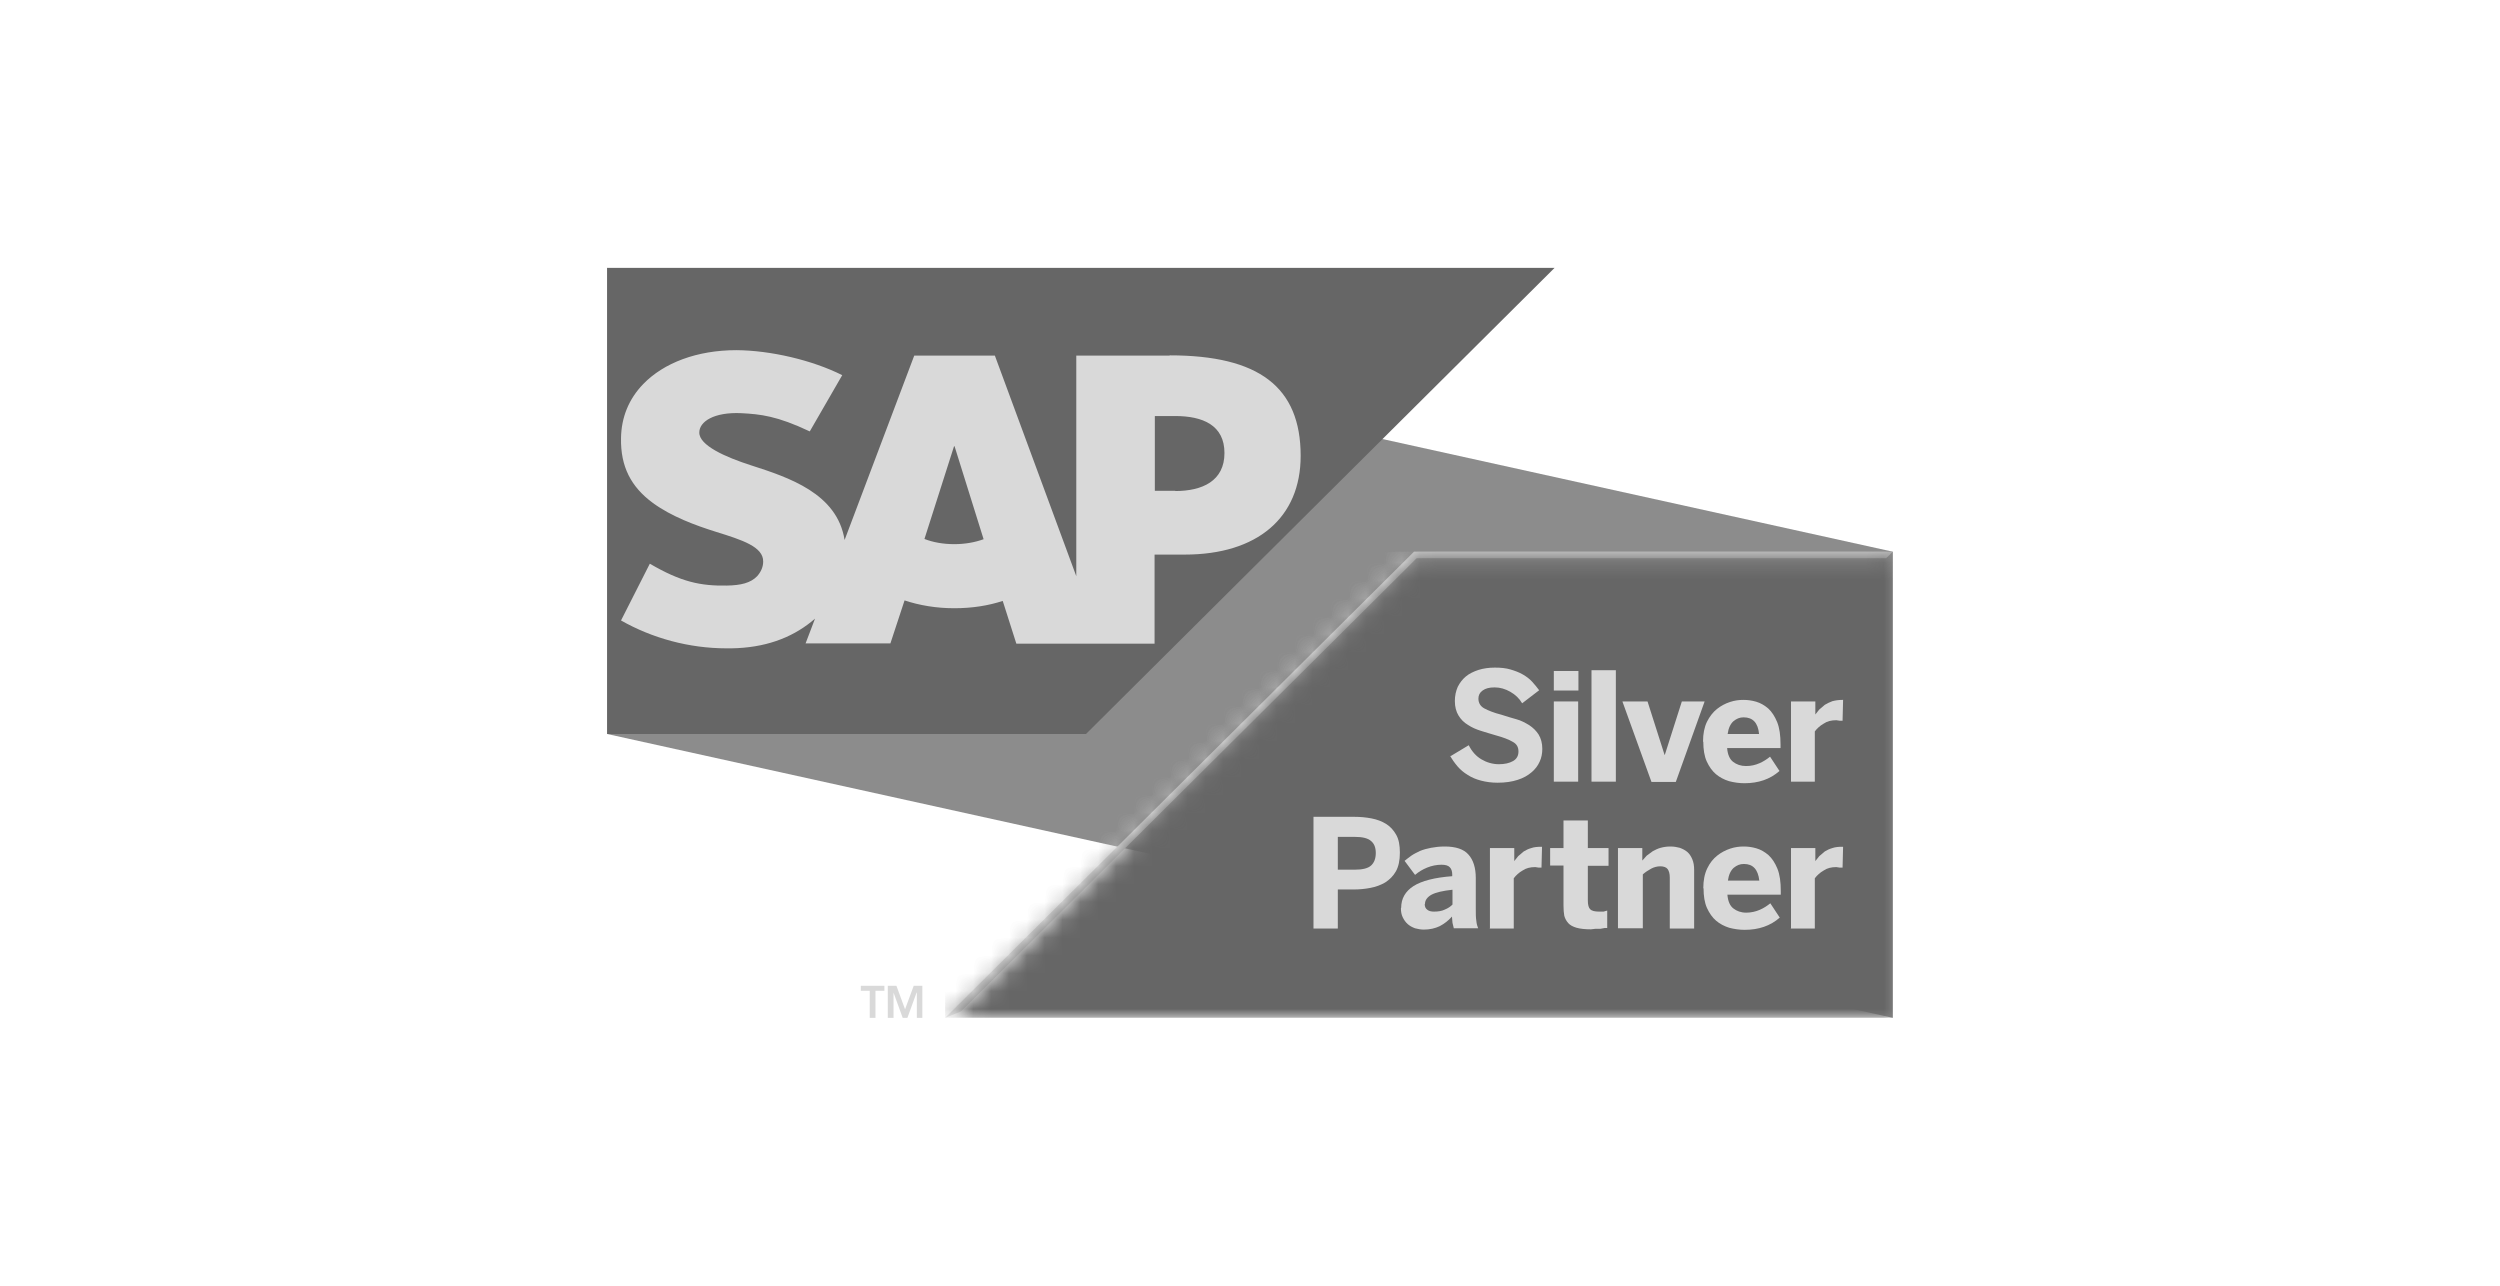
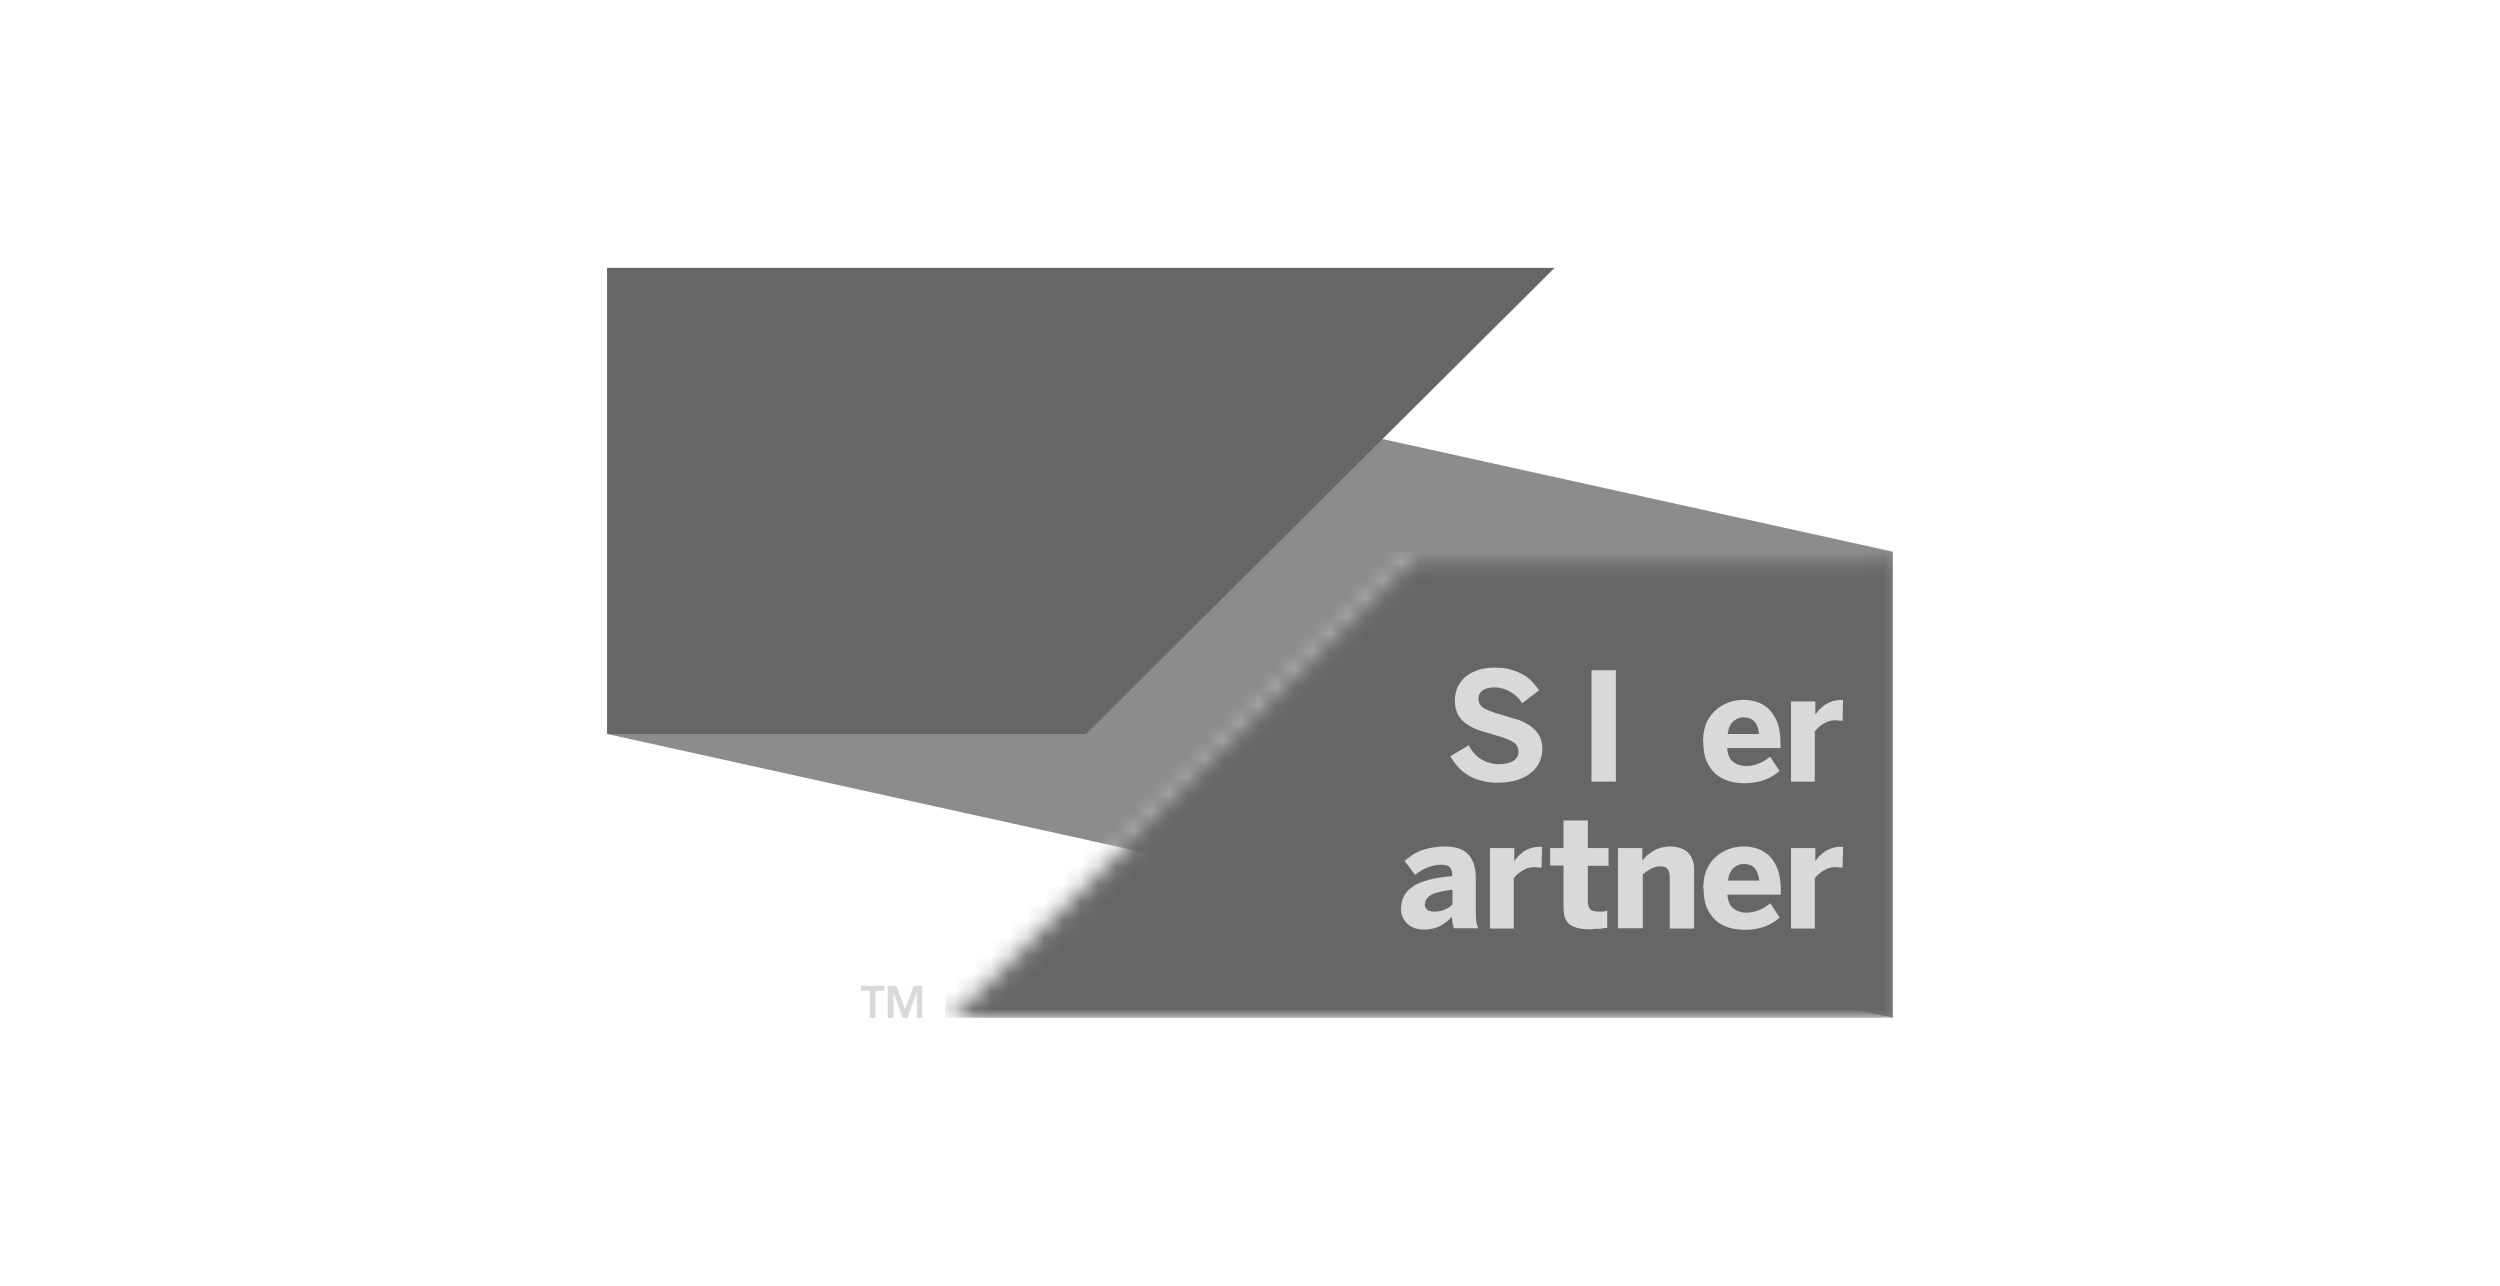
<svg xmlns="http://www.w3.org/2000/svg" width="140" height="72" viewBox="0 0 140 72" fill="none">
  <g clip-path="url(#clip0_12724_77991)">
    <path d="M34 15V41.104L106 57V30.896L34 15Z" fill="#8C8C8C" />
    <path d="M34 15V41.104H60.815L87.058 15H34Z" fill="#666666" />
    <mask id="mask0_12724_77991" style="mask-type:luminance" maskUnits="userSpaceOnUse" x="34" y="15" width="72" height="42">
-       <path d="M106 15H34V57H106V15Z" fill="white" />
-     </mask>
+       </mask>
    <g mask="url(#mask0_12724_77991)">
      <path fill-rule="evenodd" clip-rule="evenodd" d="M65.492 19.915H60.272V32.267L55.713 19.915H51.197L47.297 30.24C46.887 27.63 44.175 26.74 42.049 26.055C40.641 25.602 39.146 24.946 39.161 24.217C39.161 23.619 39.967 23.065 41.521 23.138C42.577 23.196 43.5 23.284 45.347 24.159L47.165 21.009C45.479 20.163 43.148 19.623 41.242 19.609C39.029 19.609 37.167 20.323 36.023 21.505C35.217 22.336 34.792 23.371 34.777 24.538C34.748 26.127 35.334 27.265 36.566 28.169C37.606 28.927 38.941 29.423 40.114 29.788C41.565 30.24 42.752 30.619 42.738 31.45C42.738 31.757 42.606 32.034 42.401 32.267C42.034 32.646 41.492 32.777 40.715 32.792C39.234 32.821 38.134 32.588 36.39 31.567L34.777 34.746C36.522 35.738 38.589 36.307 40.685 36.307H40.964C42.797 36.277 44.277 35.752 45.45 34.804L45.641 34.644L45.113 36.029H49.863L50.655 33.623C51.49 33.9 52.429 34.061 53.44 34.061C54.452 34.061 55.346 33.915 56.153 33.652L56.915 36.044H64.656V31.057H66.342C70.418 31.057 72.837 28.986 72.837 25.529C72.837 21.665 70.491 19.9 65.506 19.9M53.44 30.473C52.825 30.473 52.253 30.371 51.769 30.182L53.426 24.99H53.455L55.082 30.196C54.599 30.371 54.041 30.473 53.44 30.473ZM65.814 27.484H64.671V23.298H65.814C67.354 23.298 68.57 23.809 68.57 25.369C68.57 26.93 67.339 27.498 65.814 27.498" fill="#D9D9D9" />
-       <path d="M79.185 30.896L52.927 57L53.822 56.636L79.332 31.261H105.619L106 30.896H79.185Z" fill="#D9D9D9" />
    </g>
    <mask id="mask1_12724_77991" style="mask-type:luminance" maskUnits="userSpaceOnUse" x="52" y="30" width="54" height="28">
      <path d="M79.185 30.896L52.927 57L53.822 56.636L79.332 31.261H105.633L106 30.896H79.185Z" fill="white" />
    </mask>
    <g mask="url(#mask1_12724_77991)">
      <path d="M105.985 30.896H52.927V57H105.985V30.896Z" fill="#D9D9D9" />
    </g>
    <mask id="mask2_12724_77991" style="mask-type:luminance" maskUnits="userSpaceOnUse" x="52" y="30" width="54" height="28">
      <path d="M105.633 31.261H79.332L53.822 56.636L52.927 57H106V30.896L105.633 31.261Z" fill="white" />
    </mask>
    <g mask="url(#mask2_12724_77991)">
      <path d="M105.985 30.896H52.927V57H105.985V30.896Z" fill="#666666" />
    </g>
-     <path d="M48.206 55.206H49.526V55.484H49.027V57H48.705V55.484H48.206V55.206Z" fill="#D9D9D9" />
+     <path d="M48.206 55.206H49.526V55.484H49.027V57H48.705V55.484H48.206Z" fill="#D9D9D9" />
    <path d="M51.343 55.586H51.328L50.815 57H50.551L50.038 55.586V57H49.716V55.206H50.2L50.683 56.519L51.167 55.206H51.651V57H51.343V55.586Z" fill="#D9D9D9" />
    <path d="M81.208 42.359L82.249 41.732C82.425 42.082 82.659 42.344 82.953 42.519C83.246 42.694 83.583 42.796 83.935 42.796C84.257 42.796 84.521 42.738 84.727 42.621C84.932 42.505 85.034 42.33 85.034 42.082C85.034 41.834 84.932 41.659 84.712 41.542C84.492 41.411 84.184 41.294 83.759 41.177C83.481 41.09 83.202 41.017 82.938 40.929C82.659 40.842 82.425 40.74 82.205 40.594C81.985 40.463 81.809 40.288 81.677 40.069C81.545 39.85 81.472 39.588 81.472 39.252C81.472 38.961 81.531 38.698 81.633 38.465C81.751 38.232 81.897 38.042 82.088 37.882C82.278 37.721 82.528 37.605 82.791 37.517C83.07 37.429 83.378 37.386 83.715 37.386C84.052 37.386 84.331 37.415 84.58 37.488C84.829 37.561 85.064 37.648 85.269 37.765C85.474 37.882 85.65 38.013 85.797 38.173C85.944 38.334 86.076 38.494 86.193 38.654L85.24 39.384C85.079 39.107 84.859 38.902 84.58 38.742C84.302 38.582 84.008 38.494 83.7 38.494C83.392 38.494 83.187 38.552 83.026 38.669C82.865 38.786 82.791 38.932 82.791 39.121C82.791 39.369 82.909 39.559 83.129 39.675C83.349 39.792 83.671 39.923 84.082 40.025C84.36 40.113 84.624 40.2 84.903 40.273C85.181 40.346 85.416 40.477 85.636 40.609C85.856 40.755 86.031 40.929 86.163 41.134C86.295 41.352 86.369 41.615 86.369 41.936C86.369 42.184 86.325 42.432 86.222 42.65C86.119 42.884 85.973 43.073 85.768 43.248C85.562 43.423 85.313 43.569 84.99 43.671C84.683 43.773 84.302 43.832 83.862 43.832C83.525 43.832 83.217 43.788 82.938 43.715C82.659 43.642 82.41 43.54 82.19 43.394C81.97 43.263 81.78 43.102 81.618 42.913C81.457 42.723 81.311 42.519 81.193 42.3" fill="#D9D9D9" />
-     <path d="M87.014 37.575H88.392V38.669H87.014V37.575ZM87.014 39.281H88.377V43.773H87.014V39.281Z" fill="#D9D9D9" />
    <path d="M90.488 37.532H89.124V43.773H90.488V37.532Z" fill="#D9D9D9" />
-     <path d="M90.855 39.282H92.262L93.215 42.271H93.23L94.183 39.282H95.459L93.846 43.788H92.482L90.855 39.282Z" fill="#D9D9D9" />
    <path d="M95.37 41.527C95.37 41.09 95.443 40.725 95.59 40.419C95.737 40.127 95.927 39.88 96.147 39.705C96.367 39.529 96.616 39.398 96.88 39.311C97.144 39.223 97.393 39.194 97.628 39.194C97.862 39.194 98.097 39.223 98.346 39.296C98.596 39.369 98.815 39.5 99.021 39.675C99.226 39.865 99.387 40.113 99.519 40.434C99.651 40.755 99.71 41.177 99.71 41.688V41.892H96.719C96.748 42.257 96.865 42.519 97.056 42.665C97.247 42.811 97.481 42.898 97.775 42.898C98.068 42.898 98.302 42.84 98.537 42.738C98.772 42.636 98.962 42.505 99.123 42.373L99.651 43.175C99.123 43.642 98.464 43.861 97.686 43.861C97.393 43.861 97.1 43.817 96.822 43.744C96.543 43.657 96.294 43.525 96.088 43.35C95.883 43.175 95.707 42.927 95.575 42.636C95.443 42.344 95.385 41.965 95.385 41.542M96.748 41.105H98.508C98.449 40.477 98.156 40.171 97.643 40.171C97.423 40.171 97.247 40.244 97.071 40.39C96.909 40.536 96.792 40.769 96.748 41.105Z" fill="#D9D9D9" />
    <path d="M100.296 43.773V39.282H101.659V40.011L101.879 39.734L102.187 39.471C102.304 39.398 102.451 39.326 102.612 39.267C102.774 39.224 102.964 39.194 103.169 39.194H103.213L103.184 40.361H103.023L102.832 40.332C102.554 40.332 102.319 40.39 102.129 40.521C101.923 40.638 101.762 40.784 101.63 40.959V43.773H100.267H100.296Z" fill="#D9D9D9" />
-     <path d="M73.555 51.984V45.742H75.842C76.179 45.742 76.487 45.771 76.795 45.829C77.103 45.888 77.381 45.99 77.616 46.136C77.85 46.282 78.041 46.486 78.188 46.748C78.334 47.011 78.393 47.331 78.393 47.754C78.393 48.177 78.32 48.527 78.173 48.79C78.026 49.052 77.821 49.257 77.572 49.417C77.323 49.563 77.044 49.665 76.736 49.723C76.428 49.782 76.12 49.811 75.812 49.811H74.918V51.998H73.555V51.984ZM74.918 48.702H75.871C76.296 48.702 76.604 48.629 76.78 48.469C76.956 48.309 77.044 48.075 77.044 47.769C77.044 47.463 76.956 47.244 76.78 47.098C76.604 46.938 76.296 46.865 75.871 46.865H74.918V48.717V48.702Z" fill="#D9D9D9" />
    <path d="M78.466 50.832C78.466 50.321 78.7 49.913 79.155 49.621C79.609 49.33 80.342 49.14 81.325 49.067V48.965C81.325 48.804 81.281 48.659 81.193 48.571C81.105 48.469 80.944 48.425 80.724 48.425C80.445 48.425 80.166 48.484 79.917 48.586C79.668 48.688 79.448 48.819 79.243 48.994L78.656 48.207C78.774 48.105 78.906 48.017 79.038 47.915C79.184 47.813 79.346 47.74 79.521 47.653C79.697 47.58 79.903 47.521 80.137 47.477C80.372 47.434 80.621 47.404 80.9 47.404C81.515 47.404 81.97 47.55 82.234 47.857C82.498 48.148 82.644 48.586 82.644 49.169V50.89C82.644 51.167 82.644 51.386 82.674 51.561C82.688 51.736 82.732 51.882 82.776 51.984H81.413L81.339 51.678L81.31 51.328C81.105 51.561 80.87 51.736 80.621 51.867C80.372 51.984 80.079 52.057 79.741 52.057C79.565 52.057 79.404 52.028 79.243 51.984C79.082 51.925 78.95 51.852 78.832 51.75C78.715 51.648 78.627 51.517 78.554 51.371C78.481 51.225 78.451 51.05 78.451 50.861M79.785 50.627C79.785 50.773 79.829 50.875 79.932 50.948C80.02 51.021 80.152 51.05 80.299 51.05C80.533 51.05 80.738 51.021 80.914 50.934C81.09 50.861 81.222 50.773 81.339 50.657V49.825C80.797 49.884 80.416 49.971 80.166 50.102C79.932 50.234 79.8 50.409 79.8 50.613" fill="#D9D9D9" />
    <path d="M83.436 51.984V47.492H84.799V48.221L85.019 47.944L85.327 47.682C85.444 47.609 85.591 47.536 85.752 47.492C85.913 47.434 86.104 47.419 86.309 47.419H86.353L86.324 48.586H86.162L85.972 48.557C85.693 48.557 85.459 48.615 85.268 48.746C85.063 48.863 84.902 49.009 84.77 49.184V51.998H83.406L83.436 51.984Z" fill="#D9D9D9" />
    <path d="M86.808 48.484V47.492H87.556V45.946H88.919V47.492H90.078V48.484H88.919V50.423C88.919 50.671 88.963 50.832 89.051 50.919C89.139 51.007 89.3 51.05 89.55 51.05H89.799L90.004 50.992V51.969H89.858L89.623 52.013H89.344L89.095 52.042C88.758 52.042 88.494 52.013 88.289 51.955C88.084 51.896 87.922 51.809 87.82 51.692C87.717 51.575 87.644 51.444 87.6 51.284C87.57 51.123 87.556 50.934 87.556 50.715V48.469H86.808V48.484Z" fill="#D9D9D9" />
    <path d="M90.606 51.984V47.492H91.969V48.192L92.218 47.915L92.555 47.667C92.687 47.594 92.834 47.521 92.995 47.477C93.156 47.434 93.332 47.404 93.538 47.404C93.743 47.404 93.904 47.434 94.066 47.477C94.227 47.536 94.373 47.609 94.491 47.711C94.608 47.813 94.696 47.944 94.769 48.119C94.843 48.294 94.872 48.484 94.872 48.717V51.998H93.508V49.14C93.508 48.936 93.464 48.775 93.391 48.673C93.318 48.571 93.171 48.513 92.981 48.513C92.805 48.513 92.629 48.557 92.467 48.644C92.306 48.732 92.145 48.834 91.998 48.965V51.984H90.635H90.606Z" fill="#D9D9D9" />
    <path d="M95.385 49.738C95.385 49.3 95.458 48.936 95.605 48.63C95.751 48.323 95.942 48.09 96.162 47.915C96.382 47.74 96.631 47.609 96.895 47.521C97.159 47.434 97.408 47.404 97.643 47.404C97.877 47.404 98.112 47.434 98.361 47.507C98.61 47.58 98.83 47.711 99.035 47.886C99.241 48.075 99.402 48.323 99.534 48.644C99.666 48.965 99.724 49.388 99.724 49.898V50.102H96.734C96.763 50.467 96.88 50.73 97.071 50.875C97.261 51.021 97.496 51.109 97.789 51.109C98.053 51.109 98.317 51.05 98.552 50.948C98.786 50.846 98.977 50.715 99.138 50.584L99.666 51.386C99.138 51.852 98.478 52.071 97.701 52.071C97.408 52.071 97.115 52.028 96.836 51.955C96.558 51.867 96.308 51.736 96.103 51.561C95.898 51.386 95.722 51.138 95.59 50.846C95.458 50.554 95.399 50.175 95.399 49.752M96.763 49.315H98.522C98.449 48.688 98.17 48.382 97.657 48.382C97.437 48.382 97.261 48.455 97.085 48.6C96.924 48.746 96.807 48.98 96.763 49.315Z" fill="#D9D9D9" />
    <path d="M100.296 51.984V47.492H101.659V48.221L101.879 47.944L102.187 47.682C102.304 47.609 102.451 47.536 102.612 47.492C102.774 47.434 102.964 47.419 103.169 47.419H103.213L103.184 48.586H103.023L102.832 48.557C102.554 48.557 102.319 48.615 102.129 48.746C101.923 48.863 101.762 49.009 101.63 49.184V51.998H100.267L100.296 51.984Z" fill="#D9D9D9" />
  </g>
  <defs>
    <clipPath id="clip0_12724_77991">
      <rect width="72" height="42" fill="white" transform="translate(34 15)" />
    </clipPath>
  </defs>
</svg>